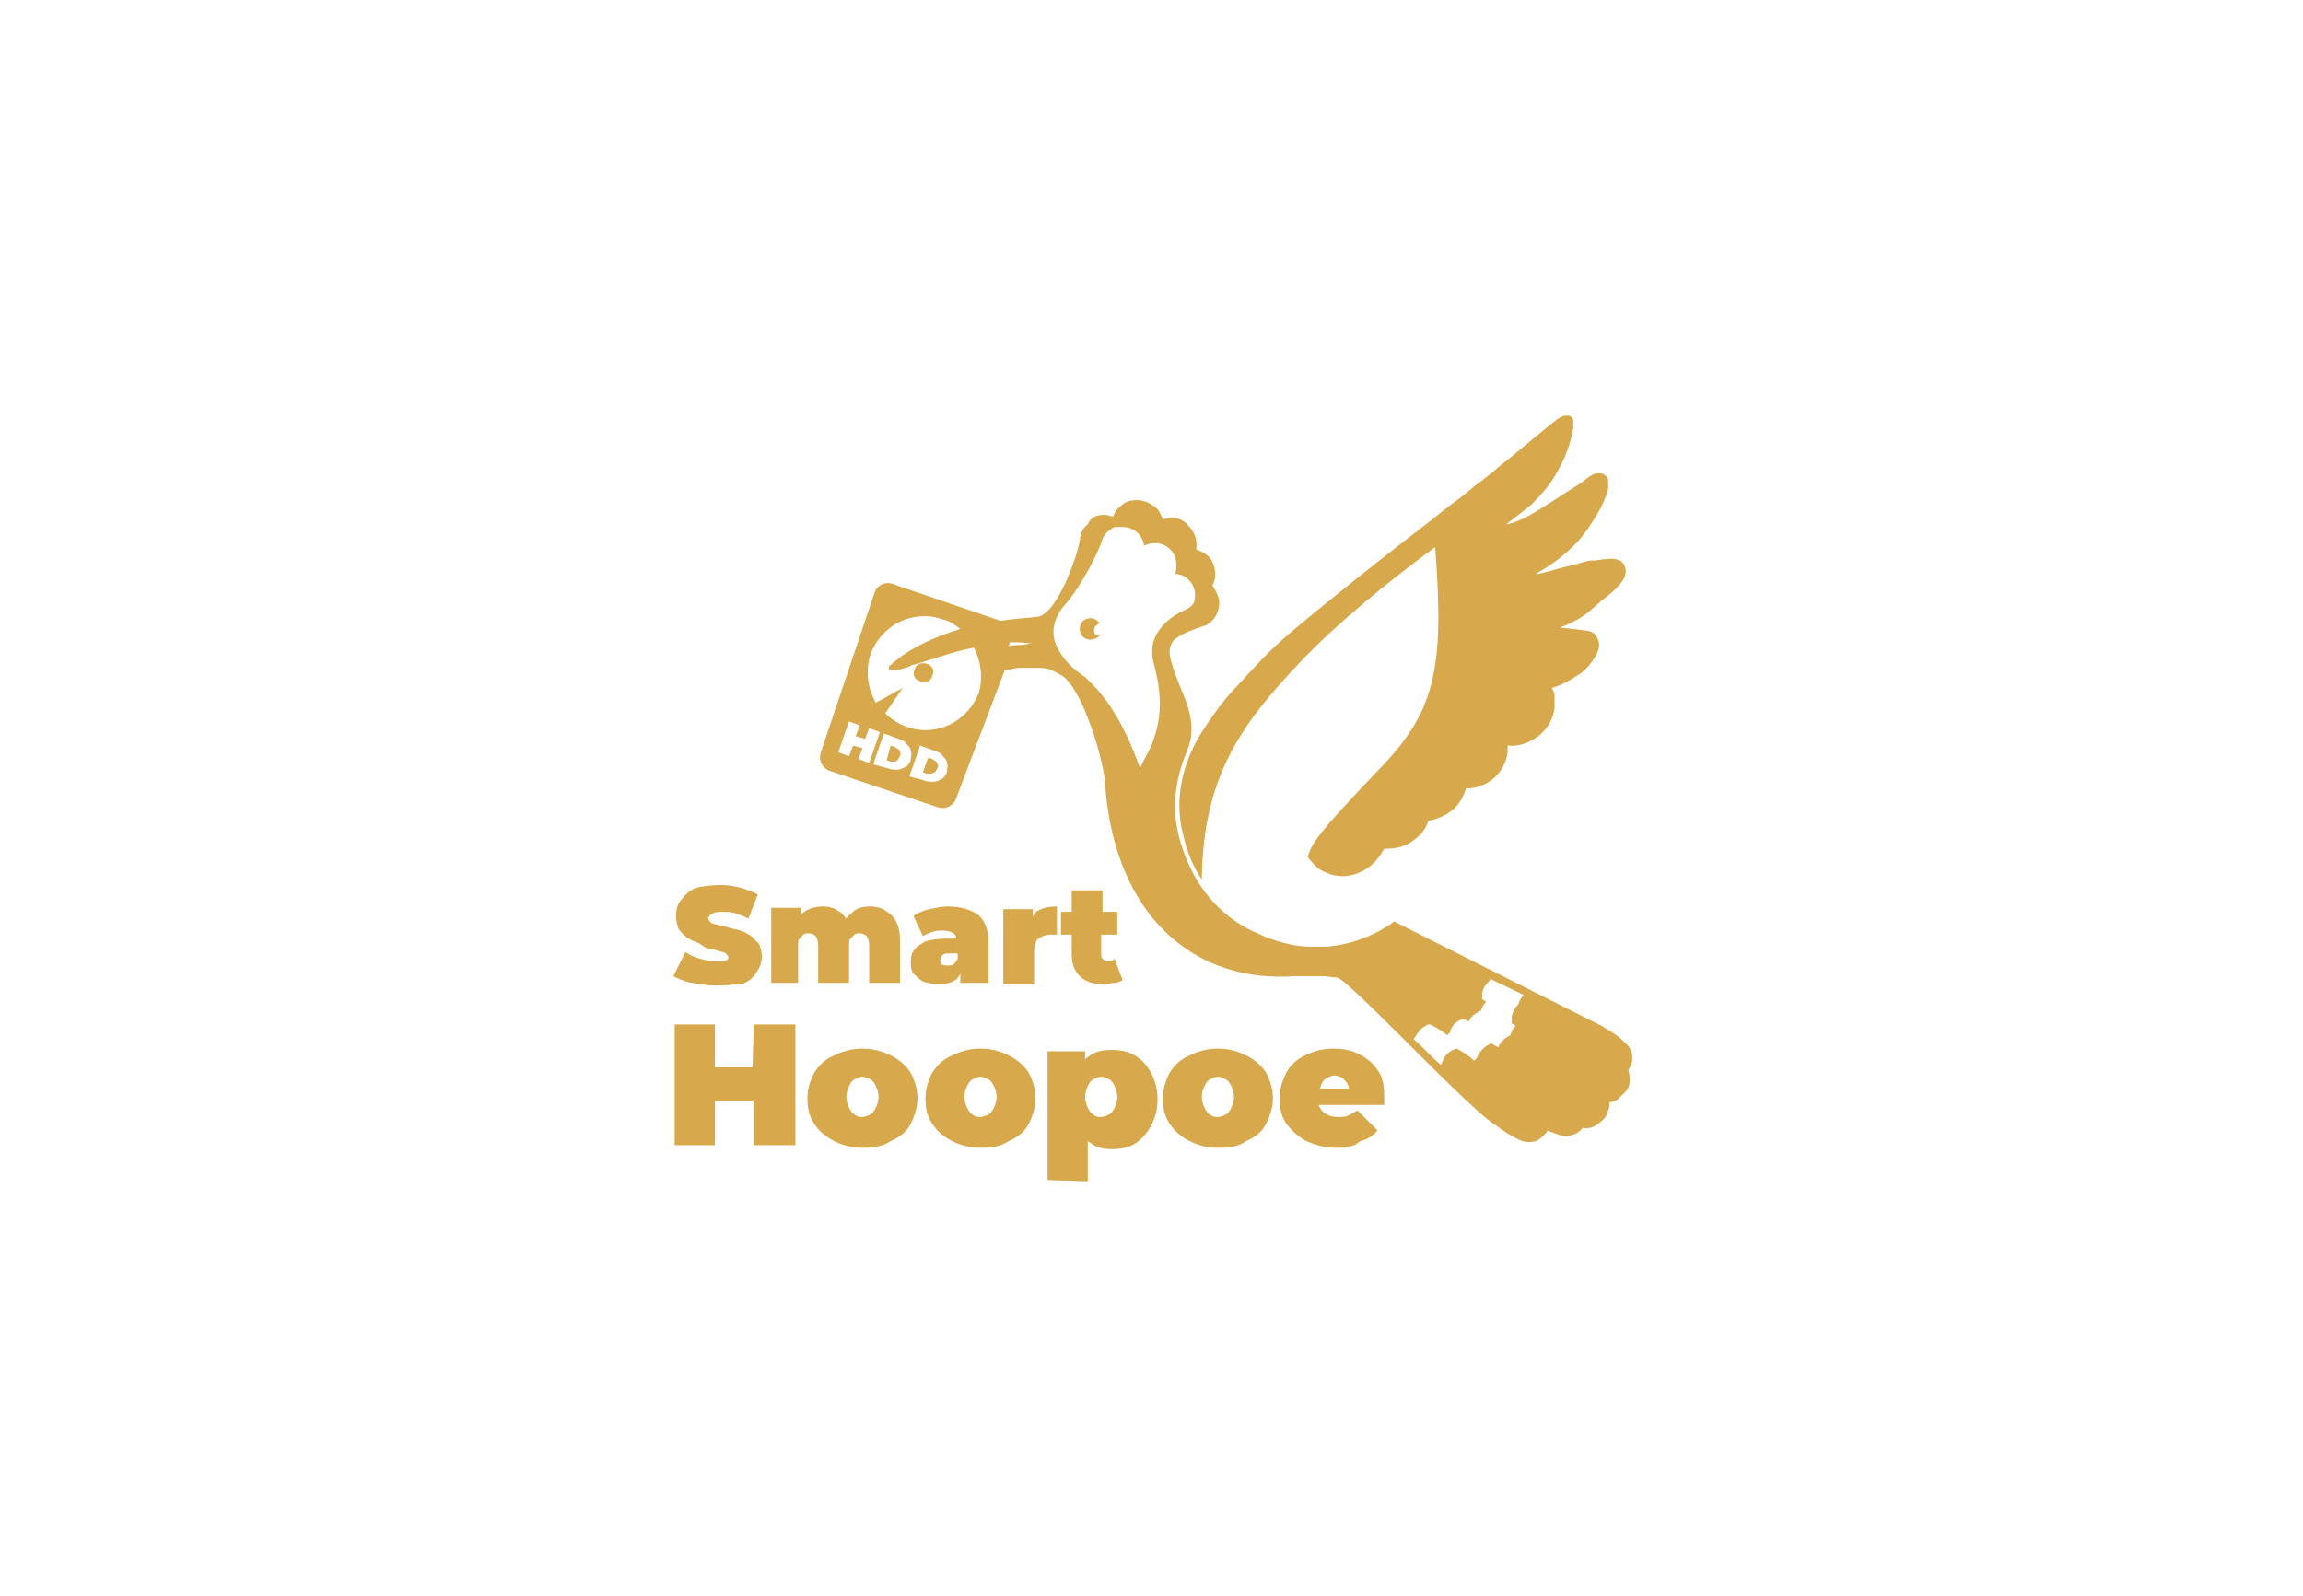
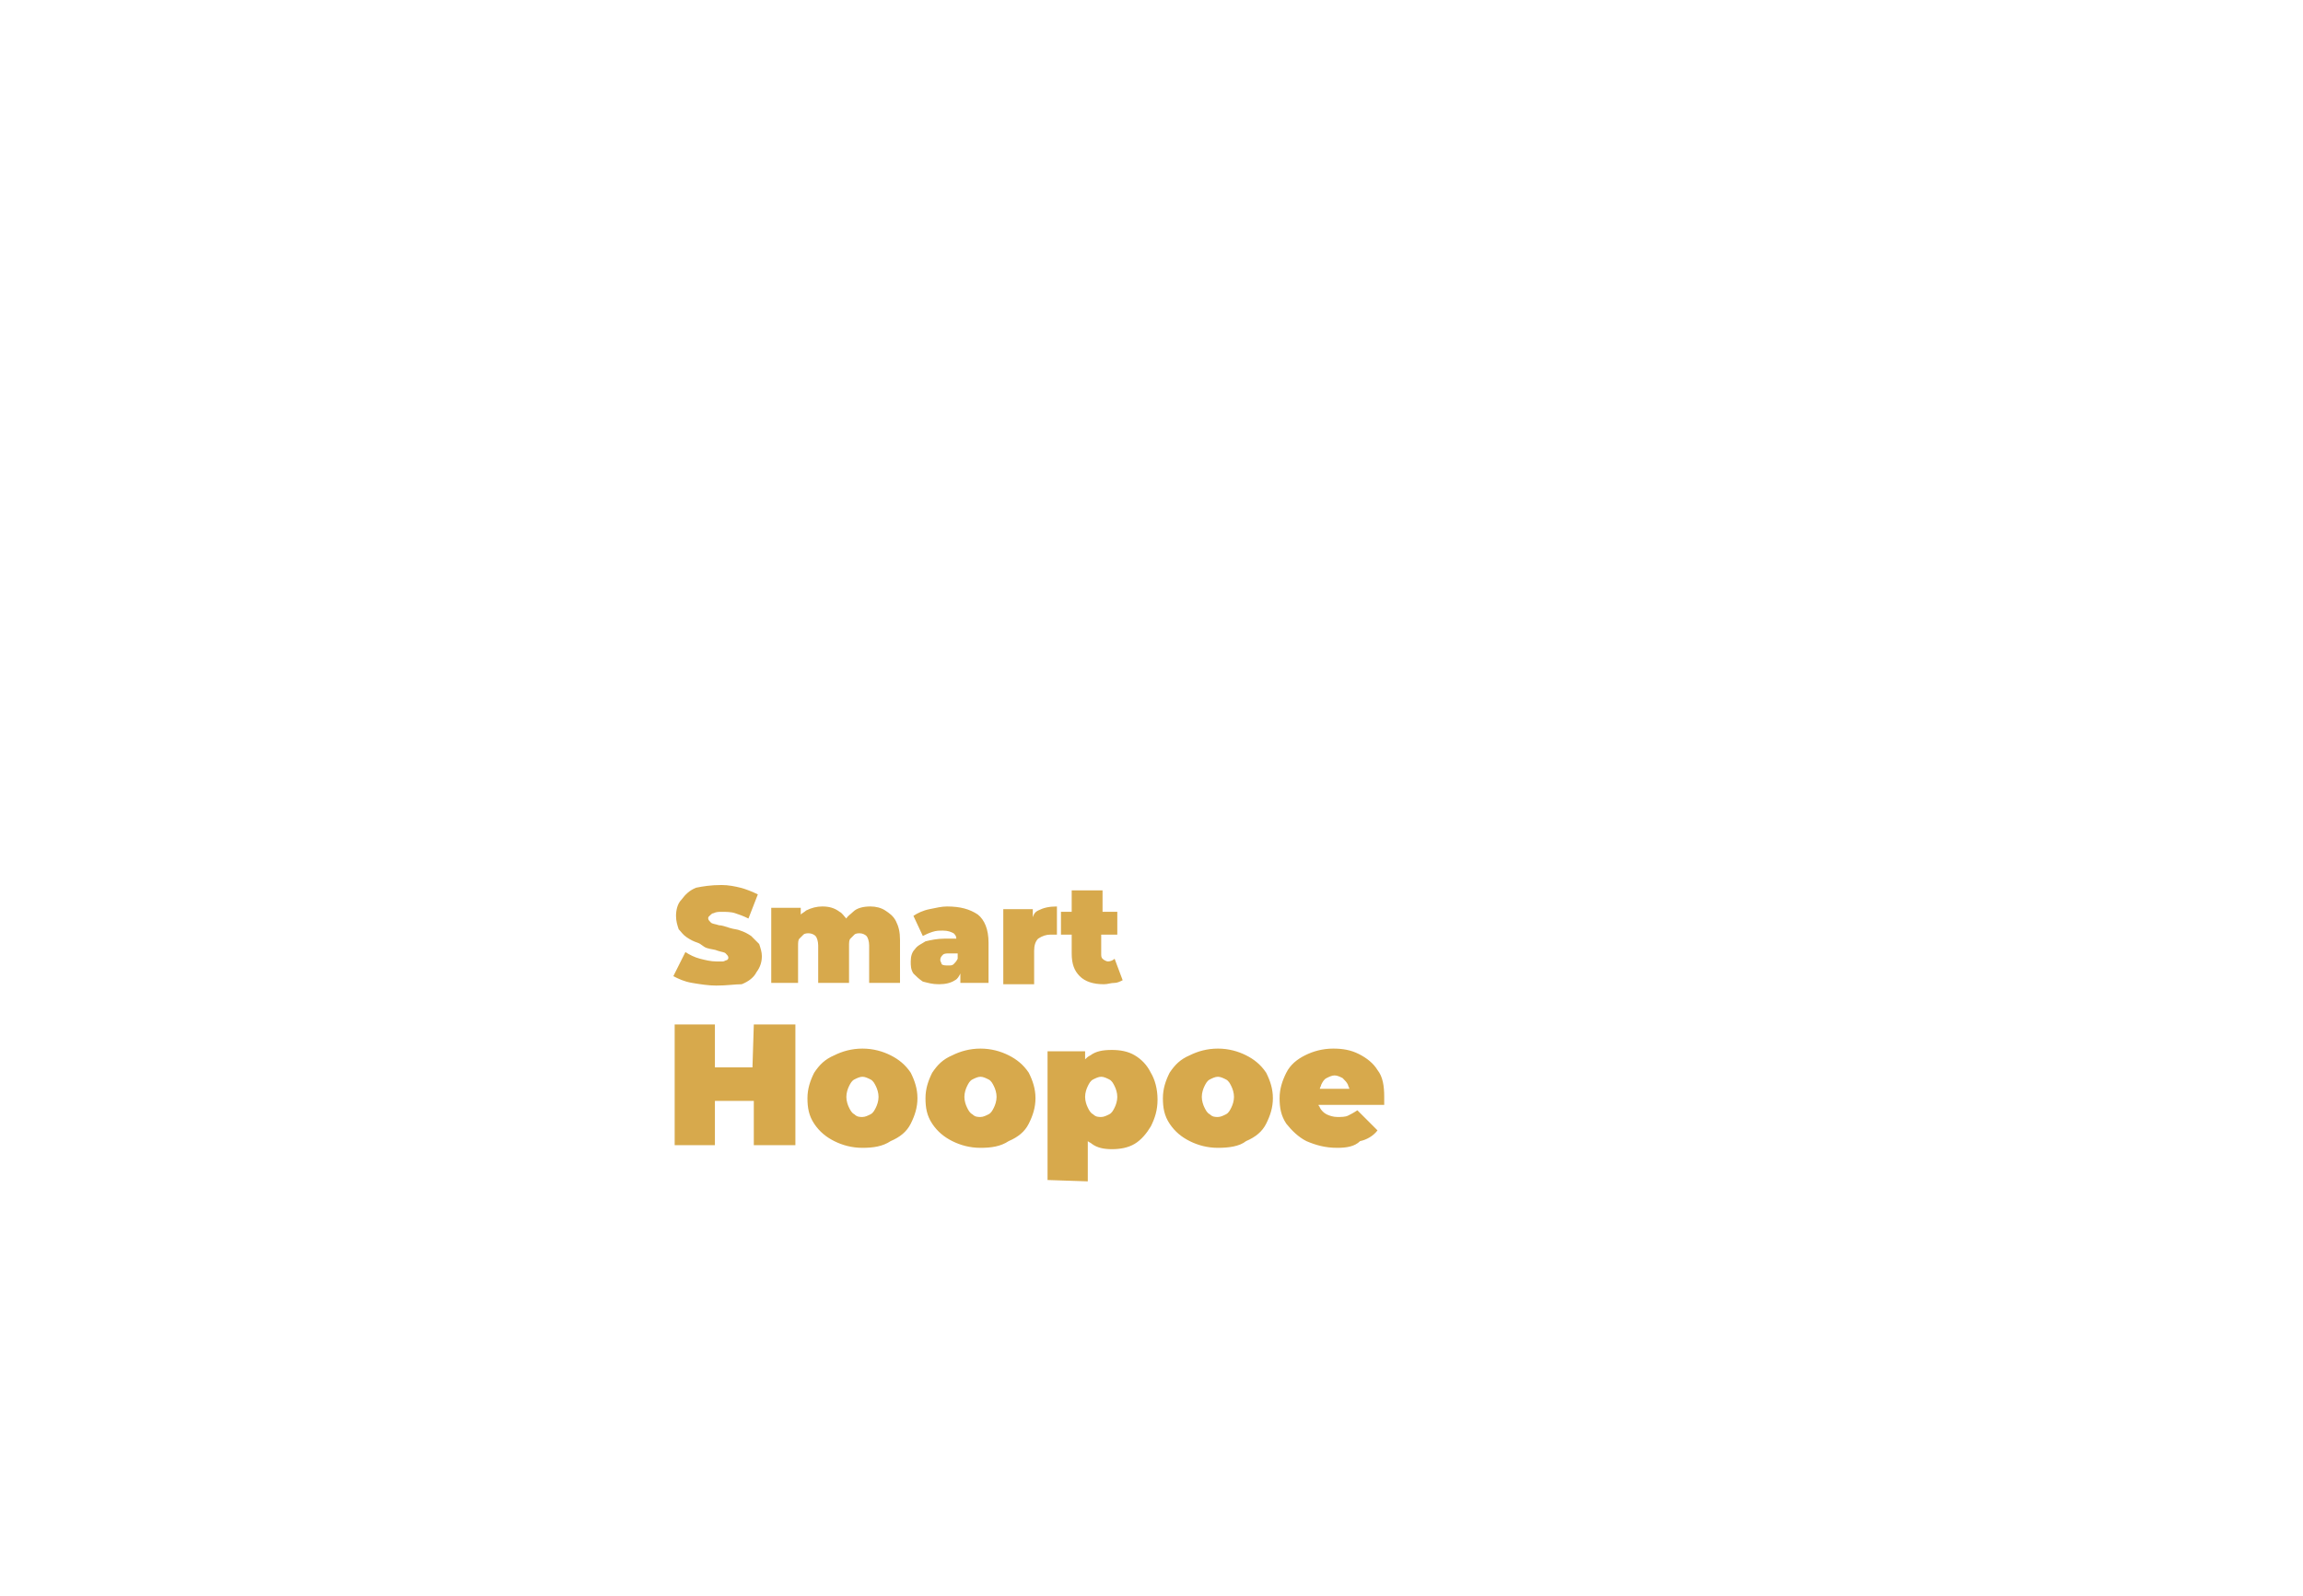
<svg xmlns="http://www.w3.org/2000/svg" id="Layer_1" x="0px" y="0px" viewBox="0 0 171.7 119" style="enable-background:new 0 0 171.7 119;" xml:space="preserve">
  <style type="text/css"> .st0{fill-rule:evenodd;clip-rule:evenodd;fill:#D7A94C;} .st1{fill:#D7A94C;} </style>
  <g id="Слой_x0020_1">
    <g id="_2355036618272">
-       <path class="st0" d="M66.7,43.6l7.9,2.7c1.2-0.2,2.1-0.2,2.6-0.3h0.1c1.4-0.1,2.8-4,3.1-5.2c0-0.2,0.1-0.3,0.1-0.4l0,0 c0-0.5,0.2-1,0.6-1.3c0.2-0.5,0.6-0.7,1.2-0.7c0.2,0,0.3,0,0.5,0.1c0.1,0,0.1,0,0.2,0c0.1-0.3,0.3-0.6,0.6-0.8 c0.3-0.3,0.7-0.4,1.2-0.4s0.9,0.2,1.3,0.5c0.3,0.2,0.4,0.5,0.6,0.9h0.1c0.2,0,0.3-0.1,0.5-0.1c0.5,0,1,0.2,1.3,0.6 c0.3,0.3,0.6,0.8,0.6,1.3c0,0.1,0,0.3,0,0.4V41c0.4,0.1,0.7,0.3,0.9,0.5c0.3,0.3,0.5,0.8,0.5,1.3c0,0.2,0,0.4-0.1,0.6 c0,0.1-0.1,0.2-0.1,0.3c0.1,0.1,0.2,0.3,0.3,0.5c0.1,0.2,0.2,0.5,0.2,0.7c0,0.4-0.1,0.8-0.3,1.1c-0.2,0.3-0.5,0.6-0.9,0.7l0,0 c0,0-1,0.3-1.7,0.7c-0.3,0.2-0.5,0.3-0.6,0.5s-0.2,0.4-0.2,0.6v0.1c0,0.4,0.1,0.7,0.2,1c0.6,2.1,2.1,4,1.1,6.4 c-0.8,1.9-1.2,4.1-0.6,6.4c1.2,4.5,3.9,6.2,5.2,6.9c0.4,0.2,0.9,0.4,1.3,0.6c1.1,0.4,2.2,0.7,3.3,0.7l0,0c0.4,0,0.8,0,1.1,0 c1.7-0.1,3.4-0.7,4.9-1.7l0,0l0,0l0,0l0,0l0,0l0,0l0,0l0,0l0,0l0,0l0,0l0,0l0,0l0,0l0,0l0,0l0,0l0,0l0,0l0,0l0,0l0,0l0,0l0,0l0,0 l0,0l0,0l0,0l0,0l0,0l0,0l0,0l0,0l0,0l0,0l0,0l0,0l0,0c0.1-0.1,0.2-0.1,0.2-0.2l15.5,7.8c0.3,0.2,0.7,0.4,1.1,0.7 c0.3,0.2,0.6,0.5,0.8,0.7c0.3,0.3,0.4,0.7,0.4,1c0,0.3-0.1,0.6-0.3,0.9c0.1,0.3,0.1,0.6,0.1,0.8c0,0.3-0.1,0.6-0.3,0.8 c-0.2,0.2-0.4,0.4-0.6,0.6c-0.2,0.1-0.4,0.2-0.6,0.2c0,0.2,0,0.4-0.1,0.6c-0.1,0.3-0.2,0.6-0.5,0.8c-0.2,0.2-0.5,0.4-0.8,0.5 c-0.2,0-0.4,0.1-0.6,0c-0.3,0.4-0.6,0.5-1,0.6s-0.9-0.1-1.4-0.3c-0.1,0-0.2-0.1-0.2-0.1c-0.2,0.3-0.4,0.5-0.7,0.7 c-0.3,0.2-0.8,0.2-1.2,0.1c-0.8-0.3-1.9-1.1-2-1.2c-1.7-0.9-10.8-10.7-11.8-11c-0.4,0-0.7-0.1-1.1-0.1l0,0c-0.2,0-0.3,0-0.4,0 c-0.6,0-1.1,0-1.5,0h-0.1c-4.4,0.3-7.8-1.2-10.2-3.8c-2.4-2.6-3.7-6.3-4-10.4v-0.2c-0.1-1-0.6-3.2-1.4-5.1 c-0.5-1.3-1.2-2.5-1.8-2.9c-0.4-0.2-0.7-0.4-1-0.5c-0.3-0.1-0.6-0.1-1-0.1s-0.8,0-1.1,0c-0.4,0-0.7,0.1-1.1,0.2h-0.1l-3.6,9.5 c-0.2,0.6-0.8,0.9-1.4,0.7l-8-2.7c-0.6-0.2-0.9-0.8-0.7-1.4l4-11.9C65.4,43.6,66.1,43.3,66.7,43.6L66.7,43.6z M75.3,47.9l-0.1,0.3 c0.3-0.1,0.6-0.1,0.9-0.1c0.3,0,0.5-0.1,0.8-0.1C76.4,47.9,75.9,47.9,75.3,47.9z M72.6,48.3c-1.6,0.3-3.1,0.9-4.6,1.3l-0.2,0.1 c-0.2,0.1-0.7,0.2-1,0.3c-0.1,0-0.1,0-0.2,0c-0.3,0-0.4-0.1-0.3-0.3l0,0c0-0.1,0-0.1,0.1-0.1c1.4-1.3,3.3-2.1,5.2-2.7 c-0.4-0.3-0.8-0.6-1.3-0.7c-2.2-0.8-4.6,0.4-5.4,2.6c-0.4,1.2-0.2,2.6,0.4,3.6l2-1.1L66,53.2c0.4,0.4,1,0.8,1.6,1 c2.2,0.8,4.6-0.4,5.4-2.6C73.3,50.4,73.1,49.2,72.6,48.3L72.6,48.3z M105.4,77.5c0.7,0.6,1.3,1.3,2,1.9l0.1-0.1 c0.1-0.4,0.4-0.8,0.8-1c0.1,0,0.2-0.1,0.3-0.1c0.4,0.2,0.9,0.5,1.3,0.9l0,0c0.1-0.1,0.1-0.1,0.2-0.2c0.2-0.5,0.6-0.9,1.1-1.1 c0.1,0.1,0.3,0.2,0.5,0.3c0.1-0.3,0.4-0.6,0.7-0.8c0.1,0,0.2-0.1,0.2-0.1l0,0l0,0l0,0l0,0l0,0l0,0l0,0l0,0l0,0l0,0l0,0l0,0l0,0 c0.1-0.3,0.2-0.5,0.4-0.7c-0.1-0.1-0.2-0.1-0.3-0.2c0-0.1,0-0.2,0-0.3c0-0.4,0.2-0.8,0.5-1.1c0.1-0.3,0.2-0.5,0.4-0.7l-2.5-1.2 c0,0.1,0,0.1-0.1,0.2c-0.3,0.3-0.5,0.6-0.5,1c0,0.1,0,0.2,0,0.3c0.1,0.1,0.2,0.1,0.3,0.2c-0.2,0.2-0.3,0.4-0.4,0.7l0,0l0,0l0,0 l0,0l0,0l0,0c-0.1,0-0.2,0-0.2,0.1c-0.3,0.1-0.6,0.4-0.7,0.7c-0.1-0.1-0.3-0.2-0.4-0.2c-0.5,0.1-0.9,0.5-1,1 c-0.1,0.1-0.1,0.1-0.2,0.2l0,0c-0.4-0.3-0.8-0.6-1.3-0.8c-0.1,0-0.2,0-0.3,0.1C105.9,76.7,105.7,77,105.4,77.5 C105.5,77.3,105.4,77.4,105.4,77.5L105.4,77.5z M79.4,45.1L79.4,45.1L79.4,45.1L79.4,45.1L79.4,45.1L79.4,45.1 c-0.4,0.4-1.2,1.6-0.7,2.9c0.4,1,1.2,1.8,1.8,2.2c0.1,0.1,0.3,0.2,0.4,0.3c0,0,0.1,0,0.1,0.1l0,0c1.9,1.7,3.1,4.2,4,6.7 c0.3-0.8,0.9-1.4,1.3-3.2c0.4-1.8,0-3.5-0.2-4.3l0,0l0,0c0-0.1-0.1-0.3-0.1-0.4l0,0l0,0l0,0l0,0l0,0l0,0l0,0 c-0.1-0.3-0.1-0.6-0.1-0.9c0-1.2,1-2.3,2.2-2.9c0.7-0.3,1-0.5,1-1.2c0-0.9-0.7-1.6-1.5-1.6c0.1-0.2,0.1-0.4,0.1-0.7 c0-0.9-0.7-1.6-1.6-1.6c-0.3,0-0.6,0.1-0.8,0.2c-0.1-0.8-0.8-1.4-1.6-1.4c-0.1,0-0.2,0-0.4,0h-0.1c-0.2,0-0.3,0.1-0.4,0.2 c-0.4,0.2-0.6,0.6-0.7,1C81.8,41.3,80.7,43.6,79.4,45.1L79.4,45.1L79.4,45.1z M64.3,55.8l-0.7-0.2l-0.3,0.8l-0.8-0.3l0.8-2.3 l0.8,0.3l-0.3,0.8l0.7,0.2l0.3-0.8l0.8,0.3l-0.8,2.3L64,56.6L64.3,55.8z M68.8,57.6l0.3,0.1c0.1,0,0.2,0,0.3,0s0.2-0.1,0.3-0.1 c0.1-0.1,0.1-0.2,0.2-0.3c0-0.1,0.1-0.2,0-0.3c0-0.1-0.1-0.2-0.1-0.2c-0.1-0.1-0.2-0.1-0.3-0.2l-0.3-0.1L68.8,57.6L68.8,57.6z M67.8,57.9l0.8-2.3l1.1,0.4c0.3,0.1,0.5,0.2,0.6,0.4c0.2,0.2,0.3,0.3,0.3,0.5c0.1,0.2,0,0.4,0,0.7c-0.1,0.2-0.2,0.4-0.4,0.5 c-0.2,0.1-0.4,0.2-0.6,0.2c-0.2,0-0.5,0-0.7-0.1L67.8,57.9z M66.1,56.7l0.3,0.1c0.1,0,0.2,0,0.3,0s0.2-0.1,0.2-0.1 c0.1-0.1,0.1-0.2,0.2-0.3c0-0.1,0.1-0.2,0-0.3c0-0.1-0.1-0.2-0.1-0.2c-0.1-0.1-0.2-0.1-0.3-0.2l-0.3-0.1L66.1,56.7L66.1,56.7z M65.1,57l0.8-2.3l1.1,0.4c0.3,0.1,0.5,0.2,0.6,0.4c0.2,0.2,0.3,0.3,0.3,0.5c0.1,0.2,0,0.4,0,0.7c-0.1,0.2-0.2,0.4-0.4,0.5 c-0.2,0.1-0.4,0.2-0.6,0.2c-0.2,0-0.5,0-0.7-0.1L65.1,57z M69.1,49.5c0.4,0.1,0.6,0.5,0.4,0.9c-0.1,0.4-0.5,0.6-0.9,0.4 c-0.4-0.1-0.6-0.5-0.4-0.9C68.3,49.5,68.7,49.4,69.1,49.5L69.1,49.5z M81.7,47.6c-0.4,0.2-0.9,0.1-1.1-0.3 c-0.2-0.4-0.1-0.9,0.3-1.1s0.8-0.1,1.1,0.3c-0.1,0-0.1,0-0.2,0.1c-0.2,0.1-0.3,0.4-0.2,0.6c0.1,0.2,0.3,0.2,0.4,0.2 C82,47.4,81.9,47.5,81.7,47.6z M89.6,65.6c0.1-7.6,2.8-11.5,7.6-16.5c2.7-2.8,6.4-5.8,9.8-8.3c0.7,9.2,0,12.3-4.3,16.7 c-4.5,4.7-4.9,5.4-5.2,6.4c0.2,0.3,0.4,0.5,0.7,0.8c0.1,0.1,0.2,0.1,0.3,0.2c0.4,0.2,0.8,0.4,1.2,0.4c0.5,0.1,0.9,0,1.3-0.1l0,0 c0.3-0.1,0.5-0.2,0.7-0.3c0.5-0.3,1-0.7,1.5-1.6c0.7,0,1.4-0.1,2-0.5c0.6-0.4,1.1-0.9,1.3-1.6c0.7-0.1,1.3-0.4,1.8-0.8 c0.5-0.4,0.8-1,1-1.6c0.8,0,1.5-0.3,2-0.7c0.6-0.5,1-1.2,1.1-2c0-0.1,0-0.3,0-0.4v-0.1c0.8,0.1,1.6-0.2,2.3-0.7 c0.6-0.5,1.1-1.2,1.2-2.1c0-0.3,0-0.6,0-0.9c0-0.2-0.1-0.4-0.2-0.6c0.4-0.1,0.8-0.3,1.2-0.5c0.5-0.3,1.1-0.6,1.5-1.1 c0.7-0.8,0.9-1.4,0.8-1.8c-0.1-0.5-0.4-0.7-0.6-0.8c-0.3-0.1-1.4-0.2-2.3-0.3c0.8-0.3,1.8-0.8,2.3-1.3c0.2-0.2,0.5-0.4,0.8-0.7 c0.9-0.7,1.9-1.5,1.8-2.3s-0.8-0.9-1.5-0.8c-0.3,0-0.6,0.1-0.8,0.1c-0.1,0-0.2,0-0.3,0c-0.2,0-1.1,0.3-2,0.5 c-0.7,0.2-1.5,0.4-1.9,0.5c-0.1,0-0.1,0-0.2,0c0.7-0.4,1.5-0.9,2.4-1.7c0.8-0.7,1.4-1.5,1.9-2.3c0.7-1.1,1.1-2.1,1.1-2.5 c0-0.2,0-0.4,0-0.5c-0.1-0.2-0.1-0.3-0.3-0.4c-0.1-0.1-0.3-0.1-0.5-0.1s-0.4,0.1-0.7,0.3l-0.5,0.4c-1.3,0.8-3.5,2.3-4.2,2.6 c-0.4,0.2-0.9,0.4-1.3,0.5h-0.1c0.5-0.4,1.2-0.9,1.9-1.5c0.8-0.8,1.5-1.6,2-2.6c0.5-0.9,0.9-1.9,1.1-3.1c0-0.2,0-0.4,0-0.5 c0-0.2-0.1-0.3-0.3-0.4c-0.1,0-0.2,0-0.3,0c-0.2,0-0.3,0.1-0.5,0.2s-1.5,1.2-2.6,2.1c-0.6,0.5-1.2,1-1.6,1.3 c-0.6,0.5-1.3,1.1-2,1.6c-0.7,0.6-1.5,1.2-2.3,1.8l-1,0.8c-3.4,2.6-7.3,5.7-10.4,8.3c-2,1.7-2.7,2.6-4.2,4.2 c-0.7,0.7-1.6,1.9-2.5,3.3c-1.4,2.2-2.1,5-1.4,7.6C88.5,63.6,89,64.7,89.6,65.6L89.6,65.6z" />
      <path class="st1" d="M99.7,85.6c-0.9,0-1.6-0.2-2.3-0.5c-0.6-0.3-1.1-0.8-1.5-1.3c-0.4-0.6-0.5-1.2-0.5-1.9c0-0.7,0.2-1.3,0.5-1.9 c0.3-0.6,0.8-1,1.4-1.3c0.6-0.3,1.3-0.5,2.1-0.5c0.7,0,1.3,0.1,1.9,0.4c0.6,0.3,1.1,0.7,1.4,1.2c0.4,0.5,0.5,1.2,0.5,2 c0,0.1,0,0.2,0,0.3s0,0.2,0,0.3H100h-1h-0.7c0,0.1,0.1,0.1,0.1,0.2c0.1,0.2,0.3,0.4,0.5,0.5s0.5,0.2,0.8,0.2c0.3,0,0.6,0,0.8-0.1 s0.4-0.2,0.7-0.4l1.5,1.5c-0.3,0.4-0.8,0.7-1.3,0.8C101,85.5,100.4,85.6,99.7,85.6L99.7,85.6z M99.1,81.2h1h0.5l0,0l0,0 c0-0.1-0.1-0.2-0.1-0.3c-0.1-0.2-0.2-0.3-0.4-0.5c-0.2-0.1-0.4-0.2-0.6-0.2s-0.4,0.1-0.6,0.2c-0.2,0.1-0.3,0.3-0.4,0.5 c0,0.1-0.1,0.2-0.1,0.3H99.1L99.1,81.2z M78.1,88v-9.6h2.8V79c0.1-0.1,0.2-0.2,0.4-0.3c0.4-0.3,0.9-0.4,1.6-0.4 c0.6,0,1.2,0.1,1.7,0.4c0.5,0.3,0.9,0.7,1.2,1.3c0.3,0.5,0.5,1.2,0.5,2c0,0.8-0.2,1.4-0.5,2c-0.3,0.5-0.7,1-1.2,1.3 c-0.5,0.3-1.1,0.4-1.7,0.4s-1.1-0.1-1.5-0.4c-0.1-0.1-0.2-0.1-0.3-0.2v3L78.1,88L78.1,88z M82.1,83.3c0.2,0,0.4-0.1,0.6-0.2 c0.2-0.1,0.3-0.3,0.4-0.5c0.1-0.2,0.2-0.5,0.2-0.8c0-0.3-0.1-0.6-0.2-0.8c-0.1-0.2-0.2-0.4-0.4-0.5c-0.2-0.1-0.4-0.2-0.6-0.2 c-0.2,0-0.4,0.1-0.6,0.2s-0.3,0.3-0.4,0.5c-0.1,0.2-0.2,0.5-0.2,0.8c0,0.3,0.1,0.6,0.2,0.8c0.1,0.2,0.2,0.4,0.4,0.5 C81.7,83.3,81.9,83.3,82.1,83.3z M73.1,83.3c0.2,0,0.4-0.1,0.6-0.2c0.2-0.1,0.3-0.3,0.4-0.5c0.1-0.2,0.2-0.5,0.2-0.8 c0-0.3-0.1-0.6-0.2-0.8c-0.1-0.2-0.2-0.4-0.4-0.5c-0.2-0.1-0.4-0.2-0.6-0.2c-0.2,0-0.4,0.1-0.6,0.2c-0.2,0.1-0.3,0.3-0.4,0.5 c-0.1,0.2-0.2,0.5-0.2,0.8c0,0.3,0.1,0.6,0.2,0.8c0.1,0.2,0.2,0.4,0.4,0.5C72.7,83.3,72.9,83.3,73.1,83.3z M73.1,85.6 c-0.8,0-1.5-0.2-2.1-0.5c-0.6-0.3-1.1-0.7-1.5-1.3c-0.4-0.6-0.5-1.2-0.5-1.9c0-0.7,0.2-1.3,0.5-1.9c0.4-0.6,0.8-1,1.5-1.3 c0.6-0.3,1.3-0.5,2.1-0.5c0.8,0,1.5,0.2,2.1,0.5c0.6,0.3,1.1,0.7,1.5,1.3c0.3,0.6,0.5,1.2,0.5,1.9c0,0.7-0.2,1.3-0.5,1.9 c-0.3,0.6-0.8,1-1.5,1.3C74.6,85.5,73.9,85.6,73.1,85.6z M64.3,83.3c0.2,0,0.4-0.1,0.6-0.2c0.2-0.1,0.3-0.3,0.4-0.5 c0.1-0.2,0.2-0.5,0.2-0.8c0-0.3-0.1-0.6-0.2-0.8c-0.1-0.2-0.2-0.4-0.4-0.5c-0.2-0.1-0.4-0.2-0.6-0.2s-0.4,0.1-0.6,0.2 c-0.2,0.1-0.3,0.3-0.4,0.5c-0.1,0.2-0.2,0.5-0.2,0.8c0,0.3,0.1,0.6,0.2,0.8c0.1,0.2,0.2,0.4,0.4,0.5 C63.9,83.3,64.1,83.3,64.3,83.3z M64.3,85.6c-0.8,0-1.5-0.2-2.1-0.5c-0.6-0.3-1.1-0.7-1.5-1.3c-0.4-0.6-0.5-1.2-0.5-1.9 c0-0.7,0.2-1.3,0.5-1.9c0.4-0.6,0.8-1,1.5-1.3c0.6-0.3,1.3-0.5,2.1-0.5c0.8,0,1.5,0.2,2.1,0.5c0.6,0.3,1.1,0.7,1.5,1.3 c0.3,0.6,0.5,1.2,0.5,1.9c0,0.7-0.2,1.3-0.5,1.9c-0.3,0.6-0.8,1-1.5,1.3C65.8,85.5,65.1,85.6,64.3,85.6z M56.2,76.4h3.1v9h-3.1 v-3.3h-2.9v3.3h-3v-9h3v3.2h2.8L56.2,76.4L56.2,76.4z M90.8,83.3c0.2,0,0.4-0.1,0.6-0.2c0.2-0.1,0.3-0.3,0.4-0.5 c0.1-0.2,0.2-0.5,0.2-0.8c0-0.3-0.1-0.6-0.2-0.8c-0.1-0.2-0.2-0.4-0.4-0.5s-0.4-0.2-0.6-0.2s-0.4,0.1-0.6,0.2 c-0.2,0.1-0.3,0.3-0.4,0.5c-0.1,0.2-0.2,0.5-0.2,0.8c0,0.3,0.1,0.6,0.2,0.8c0.1,0.2,0.2,0.4,0.4,0.5 C90.4,83.3,90.6,83.3,90.8,83.3z M90.8,85.6c-0.8,0-1.5-0.2-2.1-0.5c-0.6-0.3-1.1-0.7-1.5-1.3s-0.5-1.2-0.5-1.9 c0-0.7,0.2-1.3,0.5-1.9c0.4-0.6,0.8-1,1.5-1.3c0.6-0.3,1.3-0.5,2.1-0.5s1.5,0.2,2.1,0.5c0.6,0.3,1.1,0.7,1.5,1.3 c0.3,0.6,0.5,1.2,0.5,1.9c0,0.7-0.2,1.3-0.5,1.9c-0.3,0.6-0.8,1-1.5,1.3C92.4,85.5,91.6,85.6,90.8,85.6z" />
      <path class="st1" d="M71.6,73.3v-0.7c-0.1,0.2-0.2,0.4-0.4,0.5c-0.3,0.2-0.7,0.3-1.2,0.3s-0.8-0.1-1.2-0.2 c-0.3-0.2-0.5-0.4-0.7-0.6c-0.2-0.3-0.2-0.6-0.2-0.9c0-0.4,0.1-0.7,0.3-0.9c0.2-0.3,0.5-0.4,0.8-0.6c0.4-0.1,0.9-0.2,1.4-0.2h0.9 c0-0.2-0.1-0.3-0.2-0.4c-0.2-0.1-0.4-0.2-0.8-0.2c-0.3,0-0.5,0-0.8,0.1c-0.3,0.1-0.5,0.2-0.7,0.3l-0.7-1.5 c0.3-0.2,0.7-0.4,1.2-0.5s0.9-0.2,1.3-0.2c1,0,1.7,0.2,2.3,0.6c0.5,0.4,0.8,1.1,0.8,2.1v3L71.6,73.3L71.6,73.3z M71.4,71.5v-0.4 h-0.6c-0.2,0-0.4,0-0.5,0.1s-0.2,0.2-0.2,0.4c0,0.1,0.1,0.2,0.1,0.3c0.1,0.1,0.3,0.1,0.5,0.1c0.2,0,0.3,0,0.4-0.1 C71.2,71.8,71.3,71.7,71.4,71.5L71.4,71.5z M53.4,73.5c-0.6,0-1.2-0.1-1.8-0.2c-0.6-0.1-1-0.3-1.4-0.5l0.9-1.8 c0.3,0.2,0.7,0.4,1.1,0.5c0.4,0.1,0.8,0.2,1.2,0.2c0.2,0,0.4,0,0.5,0c0.1,0,0.2-0.1,0.3-0.1c0.1-0.1,0.1-0.1,0.1-0.2 s-0.1-0.2-0.2-0.3C54,71,53.8,71,53.5,70.9c-0.2-0.1-0.5-0.1-0.8-0.2c-0.3-0.1-0.4-0.3-0.7-0.4s-0.5-0.2-0.8-0.4 c-0.3-0.2-0.4-0.4-0.6-0.6c-0.1-0.3-0.2-0.6-0.2-1s0.1-0.9,0.4-1.2c0.3-0.4,0.6-0.7,1.1-0.9c0.5-0.1,1.1-0.2,1.9-0.2 c0.5,0,1,0.1,1.4,0.2c0.4,0.1,0.9,0.3,1.3,0.5l-0.7,1.8c-0.4-0.2-0.7-0.3-1-0.4c-0.3-0.1-0.7-0.1-1-0.1c-0.2,0-0.4,0-0.6,0.1 c-0.1,0-0.2,0.1-0.3,0.2c-0.1,0.1-0.1,0.1-0.1,0.2s0.1,0.2,0.2,0.3c0.1,0.1,0.3,0.1,0.6,0.2c0.2,0,0.5,0.1,0.8,0.2 c0.3,0.1,0.6,0.1,0.8,0.2c0.3,0.1,0.5,0.2,0.8,0.4c0.2,0.2,0.4,0.4,0.6,0.6c0.1,0.3,0.2,0.6,0.2,0.9c0,0.4-0.1,0.8-0.4,1.2 c-0.2,0.4-0.6,0.7-1.1,0.9C54.8,73.4,54.2,73.5,53.4,73.5L53.4,73.5z M64.9,67.6c0.4,0,0.8,0.1,1.1,0.3c0.3,0.2,0.6,0.4,0.8,0.8 c0.2,0.4,0.3,0.8,0.3,1.4v3.2h-2.3v-2.8c0-0.3-0.1-0.6-0.2-0.7c-0.1-0.1-0.3-0.2-0.5-0.2c-0.1,0-0.3,0-0.4,0.1 c-0.1,0.1-0.2,0.2-0.3,0.3c-0.1,0.1-0.1,0.3-0.1,0.6v2.7H61v-2.8c0-0.3-0.1-0.6-0.2-0.7s-0.3-0.2-0.5-0.2c-0.1,0-0.3,0-0.4,0.1 c-0.1,0.1-0.2,0.2-0.3,0.3c-0.1,0.1-0.1,0.3-0.1,0.6v2.7h-2v-5.6h2.2v0.5c0.1-0.1,0.3-0.2,0.4-0.3c0.4-0.2,0.8-0.3,1.2-0.3 c0.5,0,0.9,0.1,1.3,0.4c0.2,0.1,0.3,0.3,0.5,0.5c0.1-0.2,0.3-0.3,0.5-0.5C63.9,67.7,64.4,67.6,64.9,67.6L64.9,67.6z M82.6,71.7 c0.2,0,0.4-0.1,0.5-0.2l0.6,1.6c-0.2,0.1-0.4,0.2-0.6,0.2c-0.3,0-0.5,0.1-0.8,0.1c-0.8,0-1.4-0.2-1.8-0.6 c-0.4-0.4-0.6-0.9-0.6-1.7v-1.4h-0.8V68h0.8v-1.6h2.3V68h1.1v1.7h-1.2v1.4c0,0.2,0,0.3,0.1,0.4C82.3,71.6,82.5,71.7,82.6,71.7 L82.6,71.7z M77.4,67.9c0.4-0.2,0.8-0.3,1.4-0.3v2.1c-0.1,0-0.2,0-0.3,0c-0.1,0-0.2,0-0.2,0c-0.3,0-0.6,0.1-0.9,0.3 c-0.2,0.2-0.3,0.5-0.3,0.9v2.5h-2.3v-5.6H77v0.6C77.1,68.1,77.2,68,77.4,67.9L77.4,67.9z" />
    </g>
  </g>
</svg>